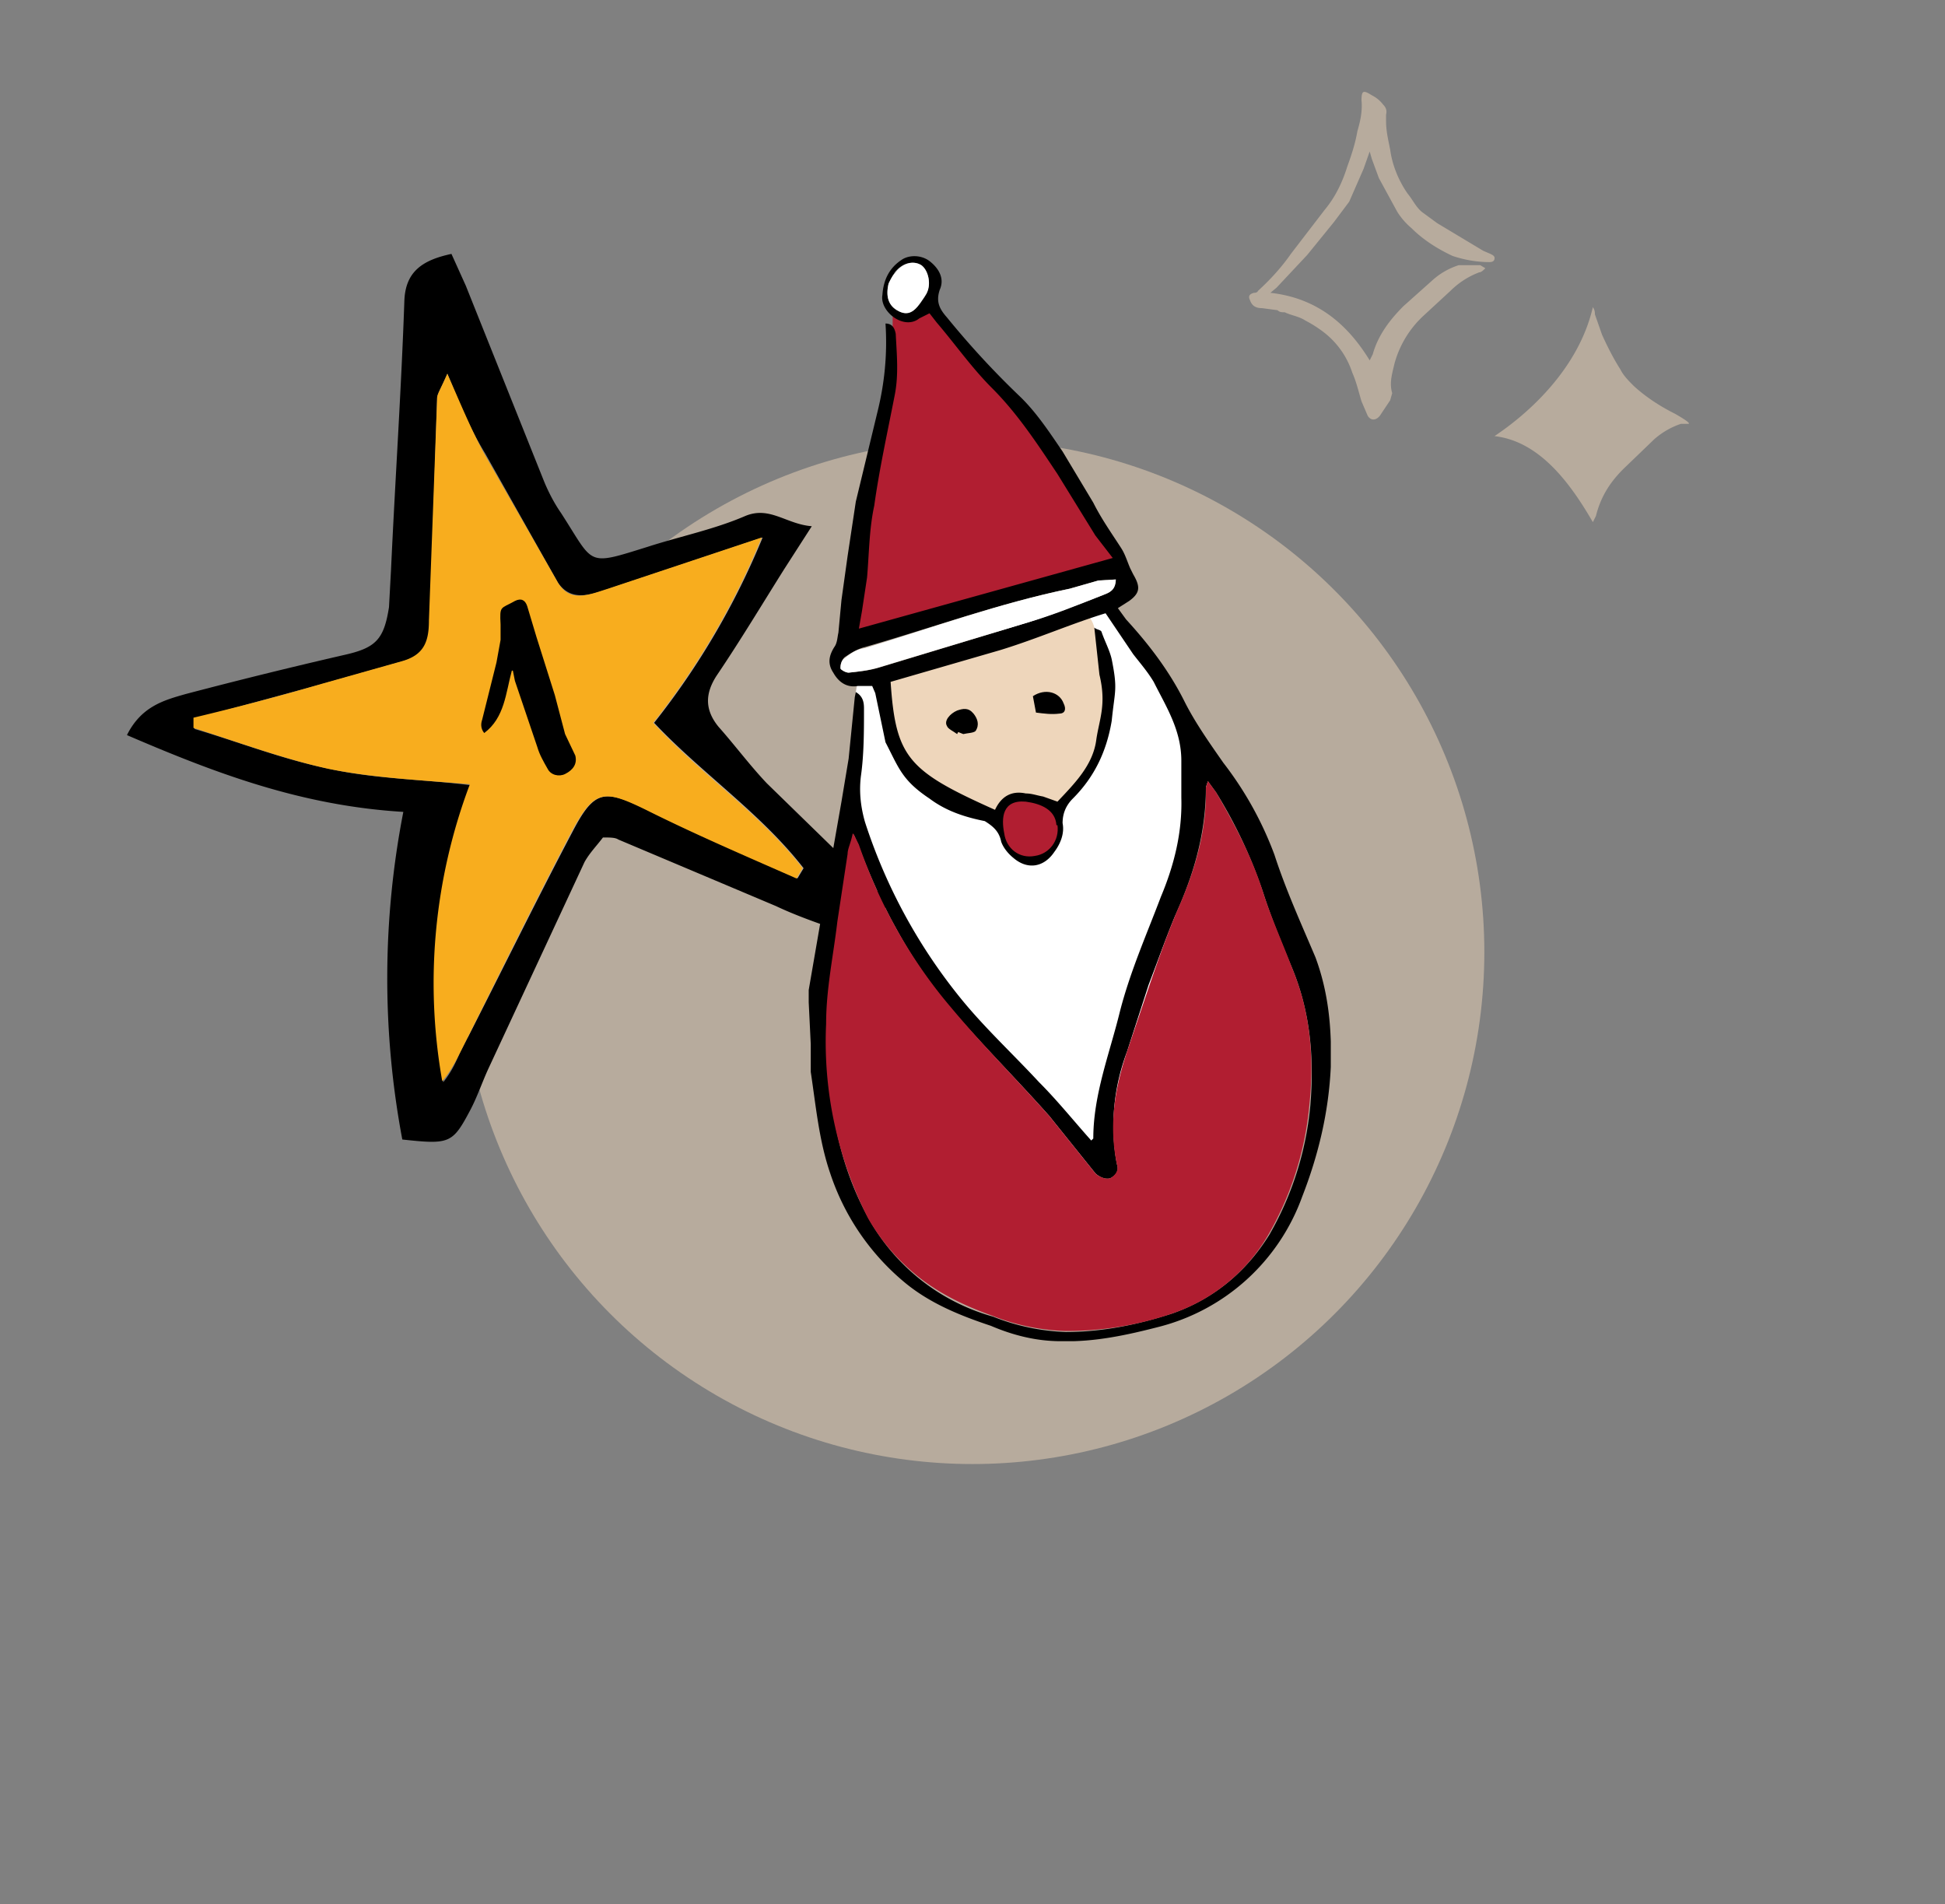
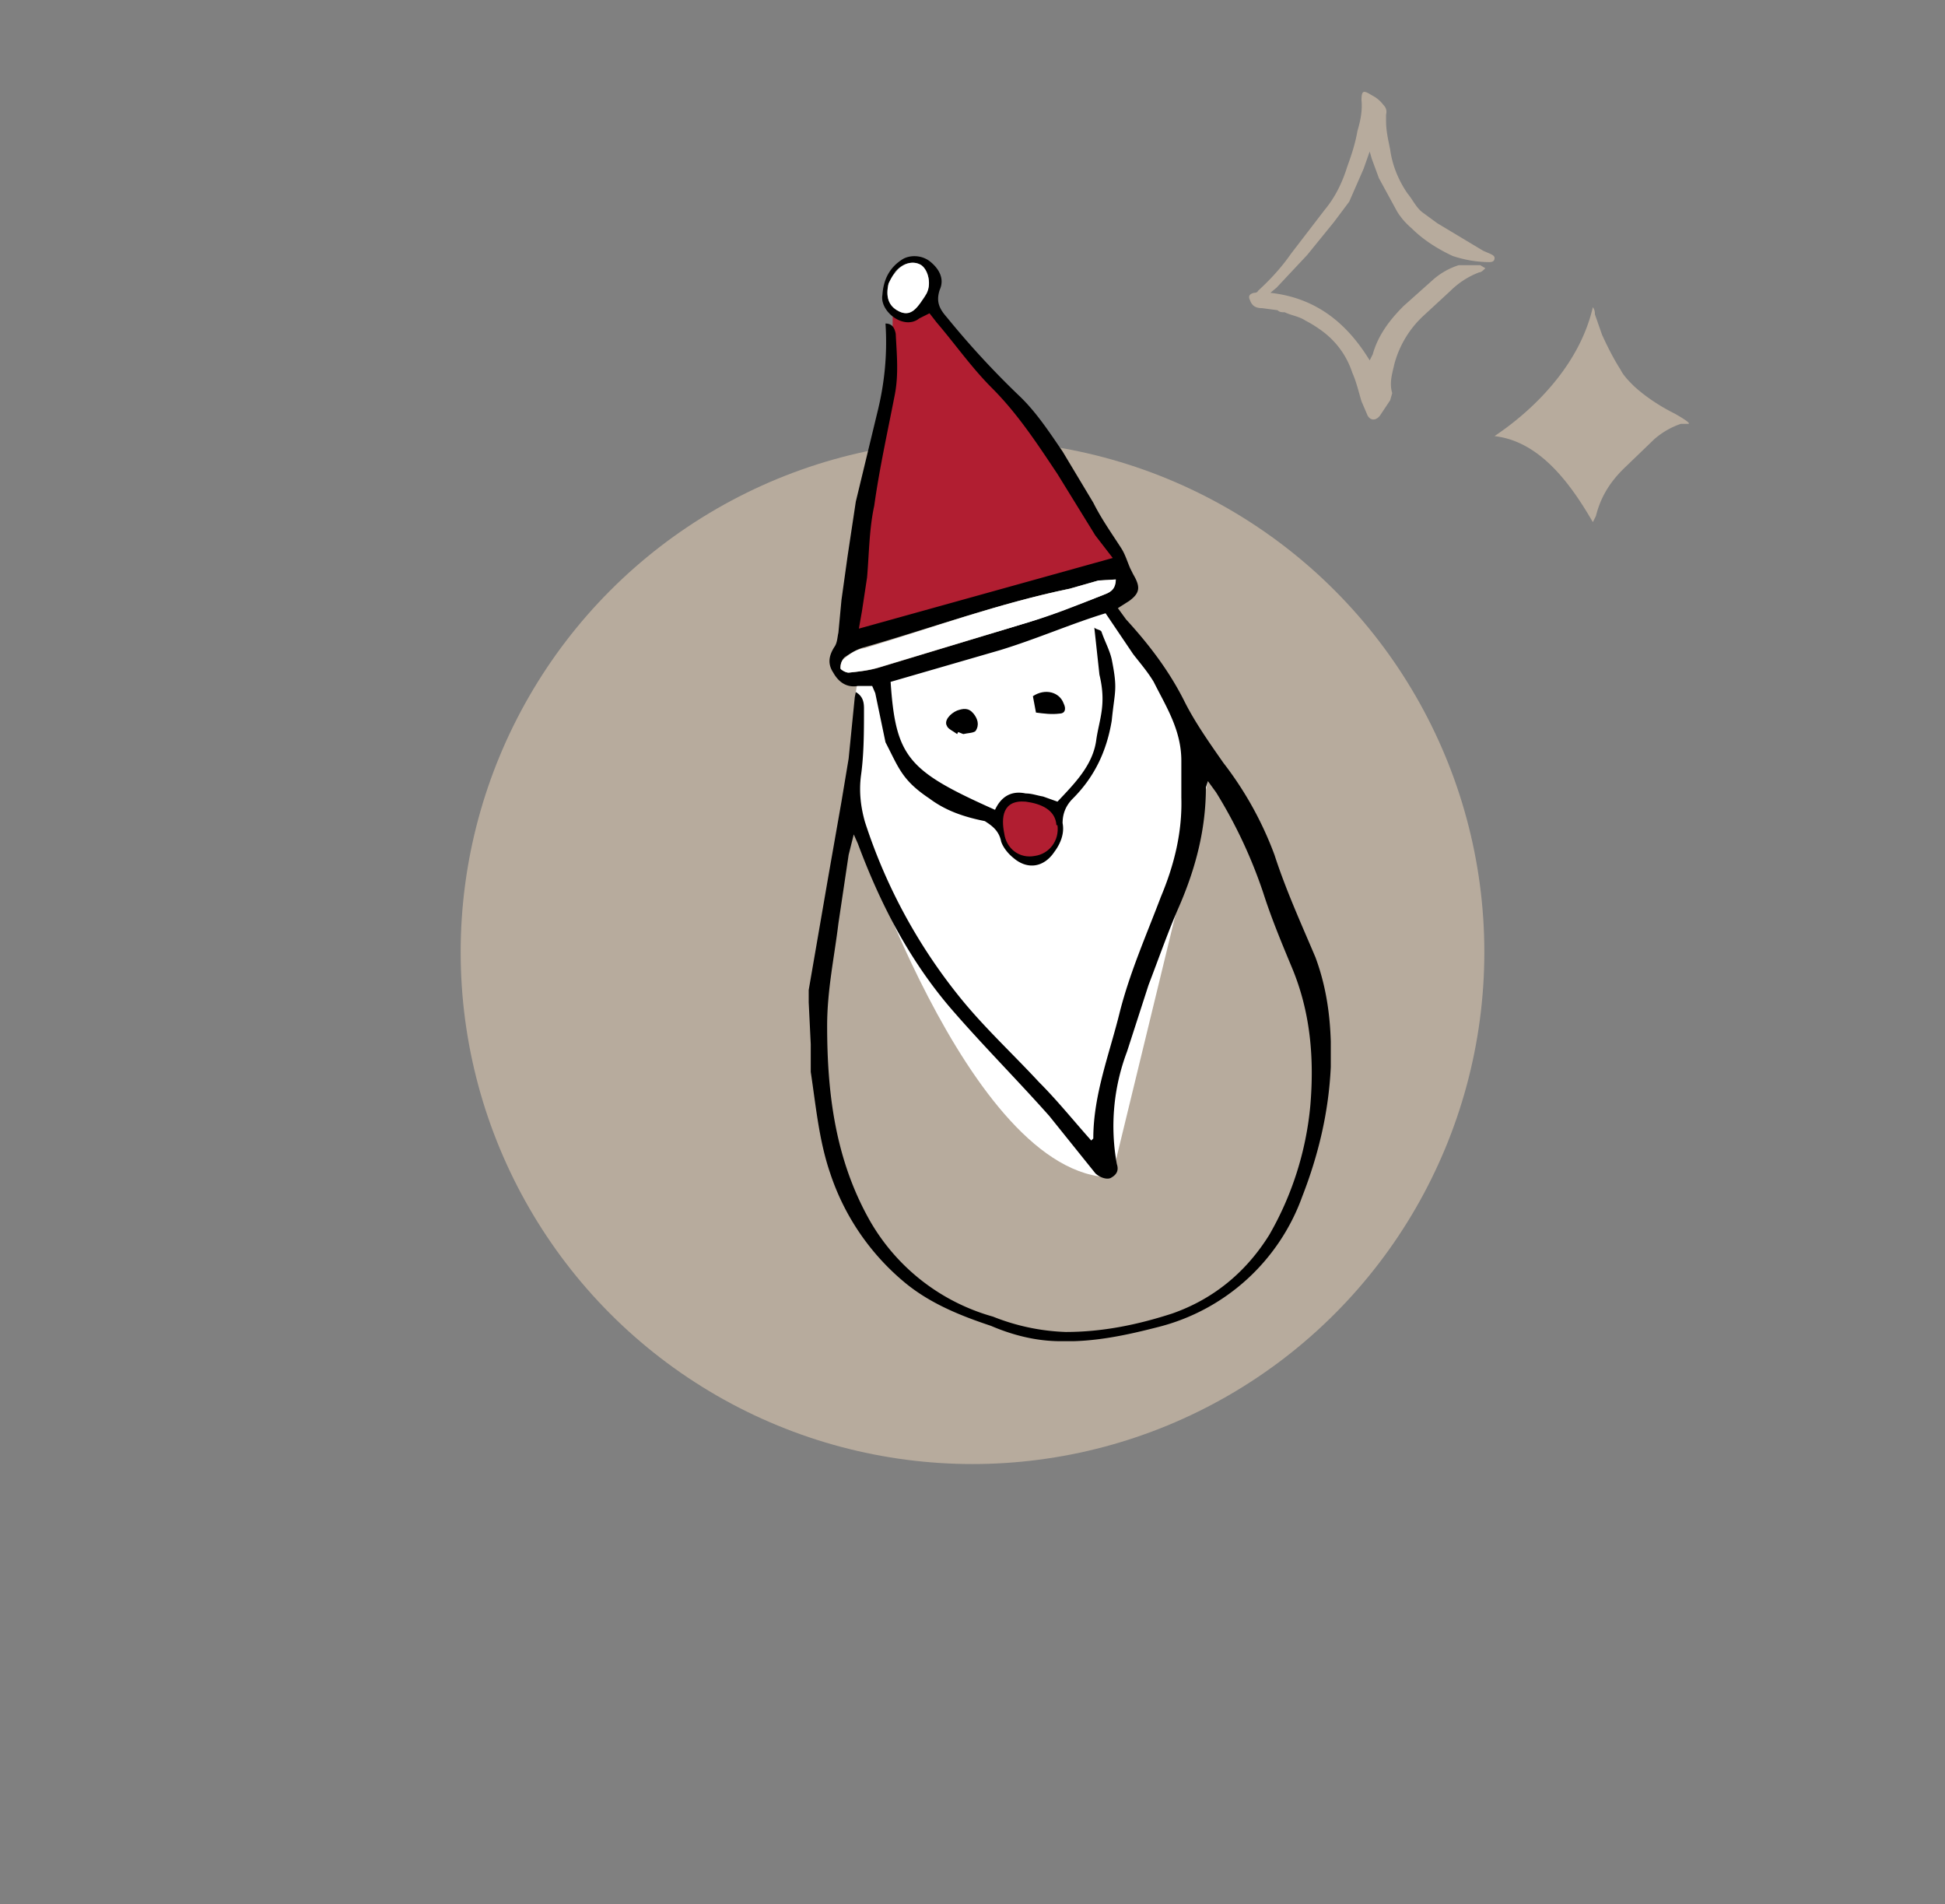
<svg xmlns="http://www.w3.org/2000/svg" width="190" height="186" fill="none" viewBox="0 0 190 186">
  <rect x="0" y="0" width="190" height="186" fill="#808080" stroke="none" />
  <circle cx="95" cy="93" r="50" fill="#EED6BB" opacity=".5" />
  <g clip-path="url(#a)">
    <path fill="#000" d="M39.4 79.3c-10-.6-18.4-3.8-27-7.5 1.4-2.8 3.6-3.4 5.7-4A514 514 0 0 1 33.5 64c3.2-.7 4-1.5 4.5-4.7l.2-3.7c.4-8.7 1-17.5 1.3-26.2.1-2.9 1.8-4 4.6-4.6l1.4 3.1 7.6 19c.4 1 1 2.2 1.7 3.2 3.3 5.1 2.4 5.2 8.5 3.3 3.1-1 6.5-1.7 9.5-3 2.4-1 4 .8 6.5 1l-2.7 4.2c-2.2 3.5-4.3 7-6.6 10.4-1.1 1.7-1.2 3.3.2 5 1.6 1.8 3 3.7 4.7 5.5L86.7 88c-.8 2.6-2.5 3.5-5 2.8-2-.7-4-1.4-5.9-2.3L60.4 82c-.3-.2-.8-.2-1.5-.2-.6.8-1.3 1.5-1.8 2.4l-9.4 20.2c-.6 1.3-1.1 2.8-1.8 4.1-1.7 3.2-2 3.3-6.6 2.8a85 85 0 0 1 .1-32Zm4.3-42.8c-.7 1.6-1 2-1 2.4L42 60.6c0 2.1-.5 3.4-2.7 4l-7.8 2.2L19 70.2v1c4.4 1.3 8.7 3 13.2 3.9 4.5 1 9.1 1 13.8 1.6a55.1 55.1 0 0 0-2.7 29c.8-1 1.2-1.9 1.6-2.8 3.7-7.2 7.3-14.6 11.1-21.8 2.1-4 3.1-4 7.2-2 4.8 2.4 9.8 4.5 14.7 6.7l.6-1c-4.2-5.4-10-9.3-14.6-14.2a75 75 0 0 0 10.6-18.1l-15 5c-1.8.6-3.7 1.3-5-.6l-7.1-12.6C46 42 45 39.7 43.7 36.5Z" />
    <path fill="#F8AD1E" d="M43.7 36.5c1.4 3.2 2.4 5.6 3.6 7.8l7.2 12.6c1.2 2 3 1.2 4.9.6l15-5a75 75 0 0 1-10.6 18.1c4.6 5 10.4 8.8 14.6 14.2l-.6 1c-5-2.2-9.9-4.3-14.7-6.7-4.1-2-5-2-7.2 2-3.8 7.2-7.4 14.6-11 21.8-.5 1-1 1.9-1.7 2.7a55 55 0 0 1 2.7-29c-4.7-.4-9.3-.6-13.8-1.5-4.5-1-8.8-2.6-13.2-4v-1c4.2-1 8.4-2.1 12.5-3.3l7.8-2.2c2.2-.6 2.7-1.9 2.7-4l.8-21.7c0-.4.3-.8 1-2.4Z" />
    <path fill="#000" d="M50 65.5c-.6 2.2-.7 4.6-2.7 6.1-.4-.5-.3-1-.2-1.3l1.4-5.6.4-2.2V61c-.1-1.9 0-1.5 1.4-2.3.6-.3 1-.1 1.2.5l.9 3 1.8 5.7 1 3.8 1 2.1c.2.8-.2 1.4-1 1.8-.6.3-1.4.1-1.7-.5-.4-.7-.8-1.4-1-2.1l-2.2-6.5-.2-1Z" />
  </g>
  <g clip-path="url(#b)">
    <path fill="#fff" d="M83.3 79.8s11.2 35.1 25.3 35.2l9.4-38.7-5.1-11.2-5.1-7-24 8.3-.2 1.2-.3 12.2Z" />
-     <path fill="#EED6BB" d="m86 66.3 1.2 5.3 2.2 4.4 5.4 3 2.5.9 6.2-1 3-3.7 1-3 .8-5.2-1.4-5.7s-.3-1.4-1.2-1.3c-.9.1-19.6 6.3-19.6 6.3Z" />
    <path fill="#B11E31" d="m87.2 32-.8 8.4-2.7 15.3L83 63l15.2-4.7 11.4-2.7-6.7-11.3-3.4-4.5-5.4-5.8-3-4s-2.6 1.5-3.9.9V32Z" />
    <path fill="#000" d="M97.2 79.1c.6-1.3 1.6-1.9 3-1.6.6 0 1.1.2 1.7.3l1.4.5c1.7-1.8 3.5-3.6 3.8-6.1.3-2 1-3.4.3-6.3l-.5-4.6c.2.2.6.2.7.4.3.9.8 1.8 1 2.7.6 3 .3 3 0 6-.5 3-1.7 5.5-3.8 7.6-.7.7-1 1.5-1 2.4.2 1-.2 2-.8 2.8-1 1.5-2.6 1.8-4 .6-.5-.4-1-1-1.2-1.6-.2-1-.8-1.5-1.6-2-2-.4-3.8-1-5.4-2.2-2.7-1.8-3-3-4.3-5.5l-1-4.8-.3-.7h-1.4c-1.1.2-1.9-.4-2.4-1.3-.6-.9-.4-1.7.1-2.5.3-.4.3-1 .4-1.4l.3-3.2.6-4.3.8-5.3 2.1-8.7c.7-2.8 1-5.7.8-8.7.7 0 .9.5 1 1 .1 2 .3 4-.1 6-.7 3.6-1.5 7.2-2 10.8-.5 2.3-.5 4.7-.7 7l-.5 3.3-.3 1.7 24.8-6.9-1.7-2.2-3.7-6c-2-3-3.9-5.9-6.4-8.4-2-2-3.6-4.3-5.4-6.4l-.7-.9-1 .5c-1.5 1.2-3.9-.7-3.6-2.3.1-1.5.7-2.7 2-3.5.7-.4 1.8-.4 2.6.2.9.7 1.5 1.7 1 2.8-.4 1.2 0 1.9.7 2.7 2.2 2.7 4.5 5.2 7 7.6 1.7 1.6 3 3.6 4.3 5.5l3 5c.8 1.6 1.8 3 2.7 4.4.4.6.6 1.3.9 2l.3.6c.7 1.2.7 1.8-.4 2.6l-1.1.7.8 1.1c2.2 2.4 4.2 5 5.7 8 1 2 2.4 4 3.8 6a34 34 0 0 1 5 9c1.1 3.4 2.6 6.7 4 10 1.3 3.5 1.6 7 1.5 10.7-.2 4.4-1.2 8.6-2.8 12.7a20.2 20.2 0 0 1-14 12.7c-3.1.8-6.3 1.5-9.6 1.4-2.4 0-4.7-.6-6.8-1.5-3-1-6-2.2-8.5-4.3a23.4 23.4 0 0 1-7.2-10.6c-1.1-3.2-1.4-6.6-1.9-9.9V102l-.2-4.1v-1.2l1.9-11 1.3-7.4.7-4.2.6-6 .1-.5c.7.4.8 1 .8 1.6 0 2.2 0 4.5-.3 6.6-.2 1.6 0 3.1.4 4.5A53.4 53.4 0 0 0 94 97.7c2.3 2.8 5 5.3 7.5 8 1.8 1.8 3.4 3.8 5.1 5.7l.2-.2c0-4.3 1.6-8.3 2.6-12.4 1-3.9 2.6-7.5 4-11.2 1.3-3.1 2.1-6.3 2-9.7v-3.6c0-3-1.5-5.3-2.7-7.7-.6-1-1.3-1.8-2-2.7l-2.7-4c-3.3 1-6.7 2.5-10.3 3.6L87 66.6c.5 7.4 1.7 8.7 10.2 12.5Zm-13.8 2.4-.5 2-1 6.7c-.4 3.3-1.1 6.5-1.1 10 0 6.6.8 13 4.1 18.9a20.1 20.1 0 0 0 12.1 9.5 21 21 0 0 0 7.1 1.5c3.6 0 7-.7 10.4-1.8 4-1.4 7.2-4 9.5-7.7a31 31 0 0 0 4-12.6c.4-4.7 0-9.2-1.8-13.5-1-2.4-2-4.8-2.8-7.3a46.9 46.9 0 0 0-4.6-9.8l-.8-1.1-.2.6c0 4.1-1 7.9-2.6 11.6-1.1 2.5-2 5.1-3 7.7l-2.1 6.5a20.6 20.6 0 0 0-1 11c.2.6 0 1-.5 1.3-.4.3-1.2 0-1.6-.4l-4.5-5.6c-3.2-3.6-6.6-7-9.7-10.6-4-4.7-6.8-10.1-9-16l-.4-.9ZM109 56.6l-1.7.1-2.8.8c-6.8 1.4-13.4 3.8-20 5.7-.8.2-1.4.6-2 1-.3.3-.4.7-.4 1 0 .2.5.5.8.5 1-.1 2-.2 3-.5l14.5-4.4c2.5-.8 5-1.8 7.4-2.7.5-.2 1.1-.4 1.2-1.5ZM86.8 27.7c-.3 1.3 0 2.2 1 2.7.8.4 1.4.1 2.1-.8.2-.3.5-.6.6-1 .5-.8.2-2.2-.5-2.7-.8-.5-1.9-.2-2.6.7l-.6 1.1Z" />
    <path fill="#000" d="M93.5 71.7c-.4-.3-.9-.5-1-.8-.3-.5.3-1.2 1-1.5.6-.2 1.1-.3 1.6.3.4.5.6 1.1.2 1.7-.2.2-.8.2-1.2.3l-.5-.2-.1.2ZM101.2 69.6l-.3-1.6c1.2-.8 2.6-.4 3 .7.3.6.1 1-.4 1-.8.1-1.5 0-2.3-.1Z" />
-     <path fill="#B11E31" d="m83.4 81.5.5 1c2 5.8 5 11.2 9 15.9 3 3.6 6.4 7 9.6 10.6l4.5 5.6c.4.4 1.2.7 1.6.4.4-.3.7-.7.5-1.3-.8-3.8-.2-7.4 1-11l2.2-6.5c.9-2.6 1.8-5.2 2.9-7.7 1.6-3.7 2.7-7.5 2.6-11.6l.2-.6.8 1.1c1.8 3.1 3.5 6.3 4.6 9.8.8 2.5 1.9 4.9 2.8 7.3 1.8 4.3 2.2 8.8 1.7 13.5a31 31 0 0 1-4 12.6 17.3 17.3 0 0 1-9.4 7.7A31.7 31.7 0 0 1 104 130a21 21 0 0 1-7.1-1.5c-2.8-1-5.5-2.3-7.8-4.3a20.1 20.1 0 0 1-4.3-5.2 38 38 0 0 1-4.1-19c0-3.4.7-6.6 1.1-10l1-6.6c0-.5.3-1 .5-2Z" />
    <path fill="#fff" d="M109 56.6c0 1.1-.7 1.3-1.2 1.5-2.5 1-5 2-7.4 2.7l-14.6 4.4c-1 .3-2 .4-2.9.5-.3 0-.8-.3-.8-.4 0-.4.1-.8.4-1 .6-.5 1.2-.9 2-1 6.6-2 13.2-4.4 20-5.8l2.8-.8 1.7-.1ZM86.8 27.7c.1-.2.3-.7.6-1 .7-1 1.8-1.3 2.6-.8.7.5 1 1.9.5 2.8l-.6.9c-.7 1-1.3 1.2-2.1.8-1-.5-1.3-1.4-1-2.7Z" />
    <path fill="#B11E31" d="M103.3 80.6c.2 1.5-.8 2.8-2.2 3-1.5.3-2.8-.7-3-2.2-.3-1.5-.2-3.3 2.1-3.1 1.5.2 2.9.8 3 2.3Z" />
  </g>
  <path fill="#EED6BB" d="m133.8 14.8-.6 1.7-1.4 3.2-1.5 2-2.6 3.2-3 3.2-.6.5c4.5.5 7.5 3 9.7 6.6l.3-.6c.5-1.8 1.6-3.3 3-4.7l2.8-2.5a7 7 0 0 1 2.6-1.5H144.6l.5.3c-.2.2-.4.4-.6.4a8 8 0 0 0-2.8 1.8l-2.6 2.4a9.9 9.9 0 0 0-2.9 4.8c-.2.9-.5 1.8-.2 2.8l-.2.7-1 1.5c-.4.5-.9.5-1.2 0l-.6-1.4c-.3-1-.5-1.9-.9-2.8a8.2 8.2 0 0 0-2.6-3.8 12 12 0 0 0-2-1.3c-.6-.4-1.4-.5-2-.8-.3 0-.5 0-.7-.2l-1.5-.2c-.6 0-1-.2-1.2-.8-.2-.4 0-.6.4-.7.1 0 .3 0 .4-.2 1.2-1.1 2.3-2.3 3.2-3.6l3.3-4.3c1-1.2 1.7-2.6 2.2-4.2.4-1.1.8-2.3 1-3.5.3-1 .5-2 .4-3 0-1 .2-1 1-.5.4.2.8.5 1.1.9.3.3.4.6.3 1v.6c0 1 .2 1.8.4 2.8.2 1.5.8 3 1.7 4.3.5.6.8 1.3 1.4 1.8l1.5 1.1 4.5 2.7.7.3c.2.1.4.2.4.4 0 .3-.2.4-.5.4-1.2 0-2.4-.2-3.6-.6-1.5-.7-2.9-1.6-4-2.7a7 7 0 0 1-1.4-1.6l-1.8-3.3-.7-1.9-.2-.7ZM155.6 30c-1.8 7.8-9.4 12.4-9.6 12.6 4.4.5 7.4 4.6 9.6 8.4l.3-.6c.5-2 1.5-3.5 3-4.9l2.7-2.6c.8-.7 1.7-1.2 2.6-1.5h.7c.5 0-1.3-1-1.3-1-1.4-.7-2.8-1.6-4-2.7-.5-.5-1-1-1.3-1.6-.7-1.1-1.3-2.3-1.8-3.4l-.7-2c0-.2 0-.4-.2-.7Z" opacity=".5" />
  <defs>
    <clipPath id="a">
-       <path fill="#fff" d="M0 52.7 56.3 16 99 81.6l-56.4 36.6z" />
-     </clipPath>
+       </clipPath>
    <clipPath id="b">
      <path fill="#fff" d="M79 25h51v106H79z" />
    </clipPath>
  </defs>
</svg>